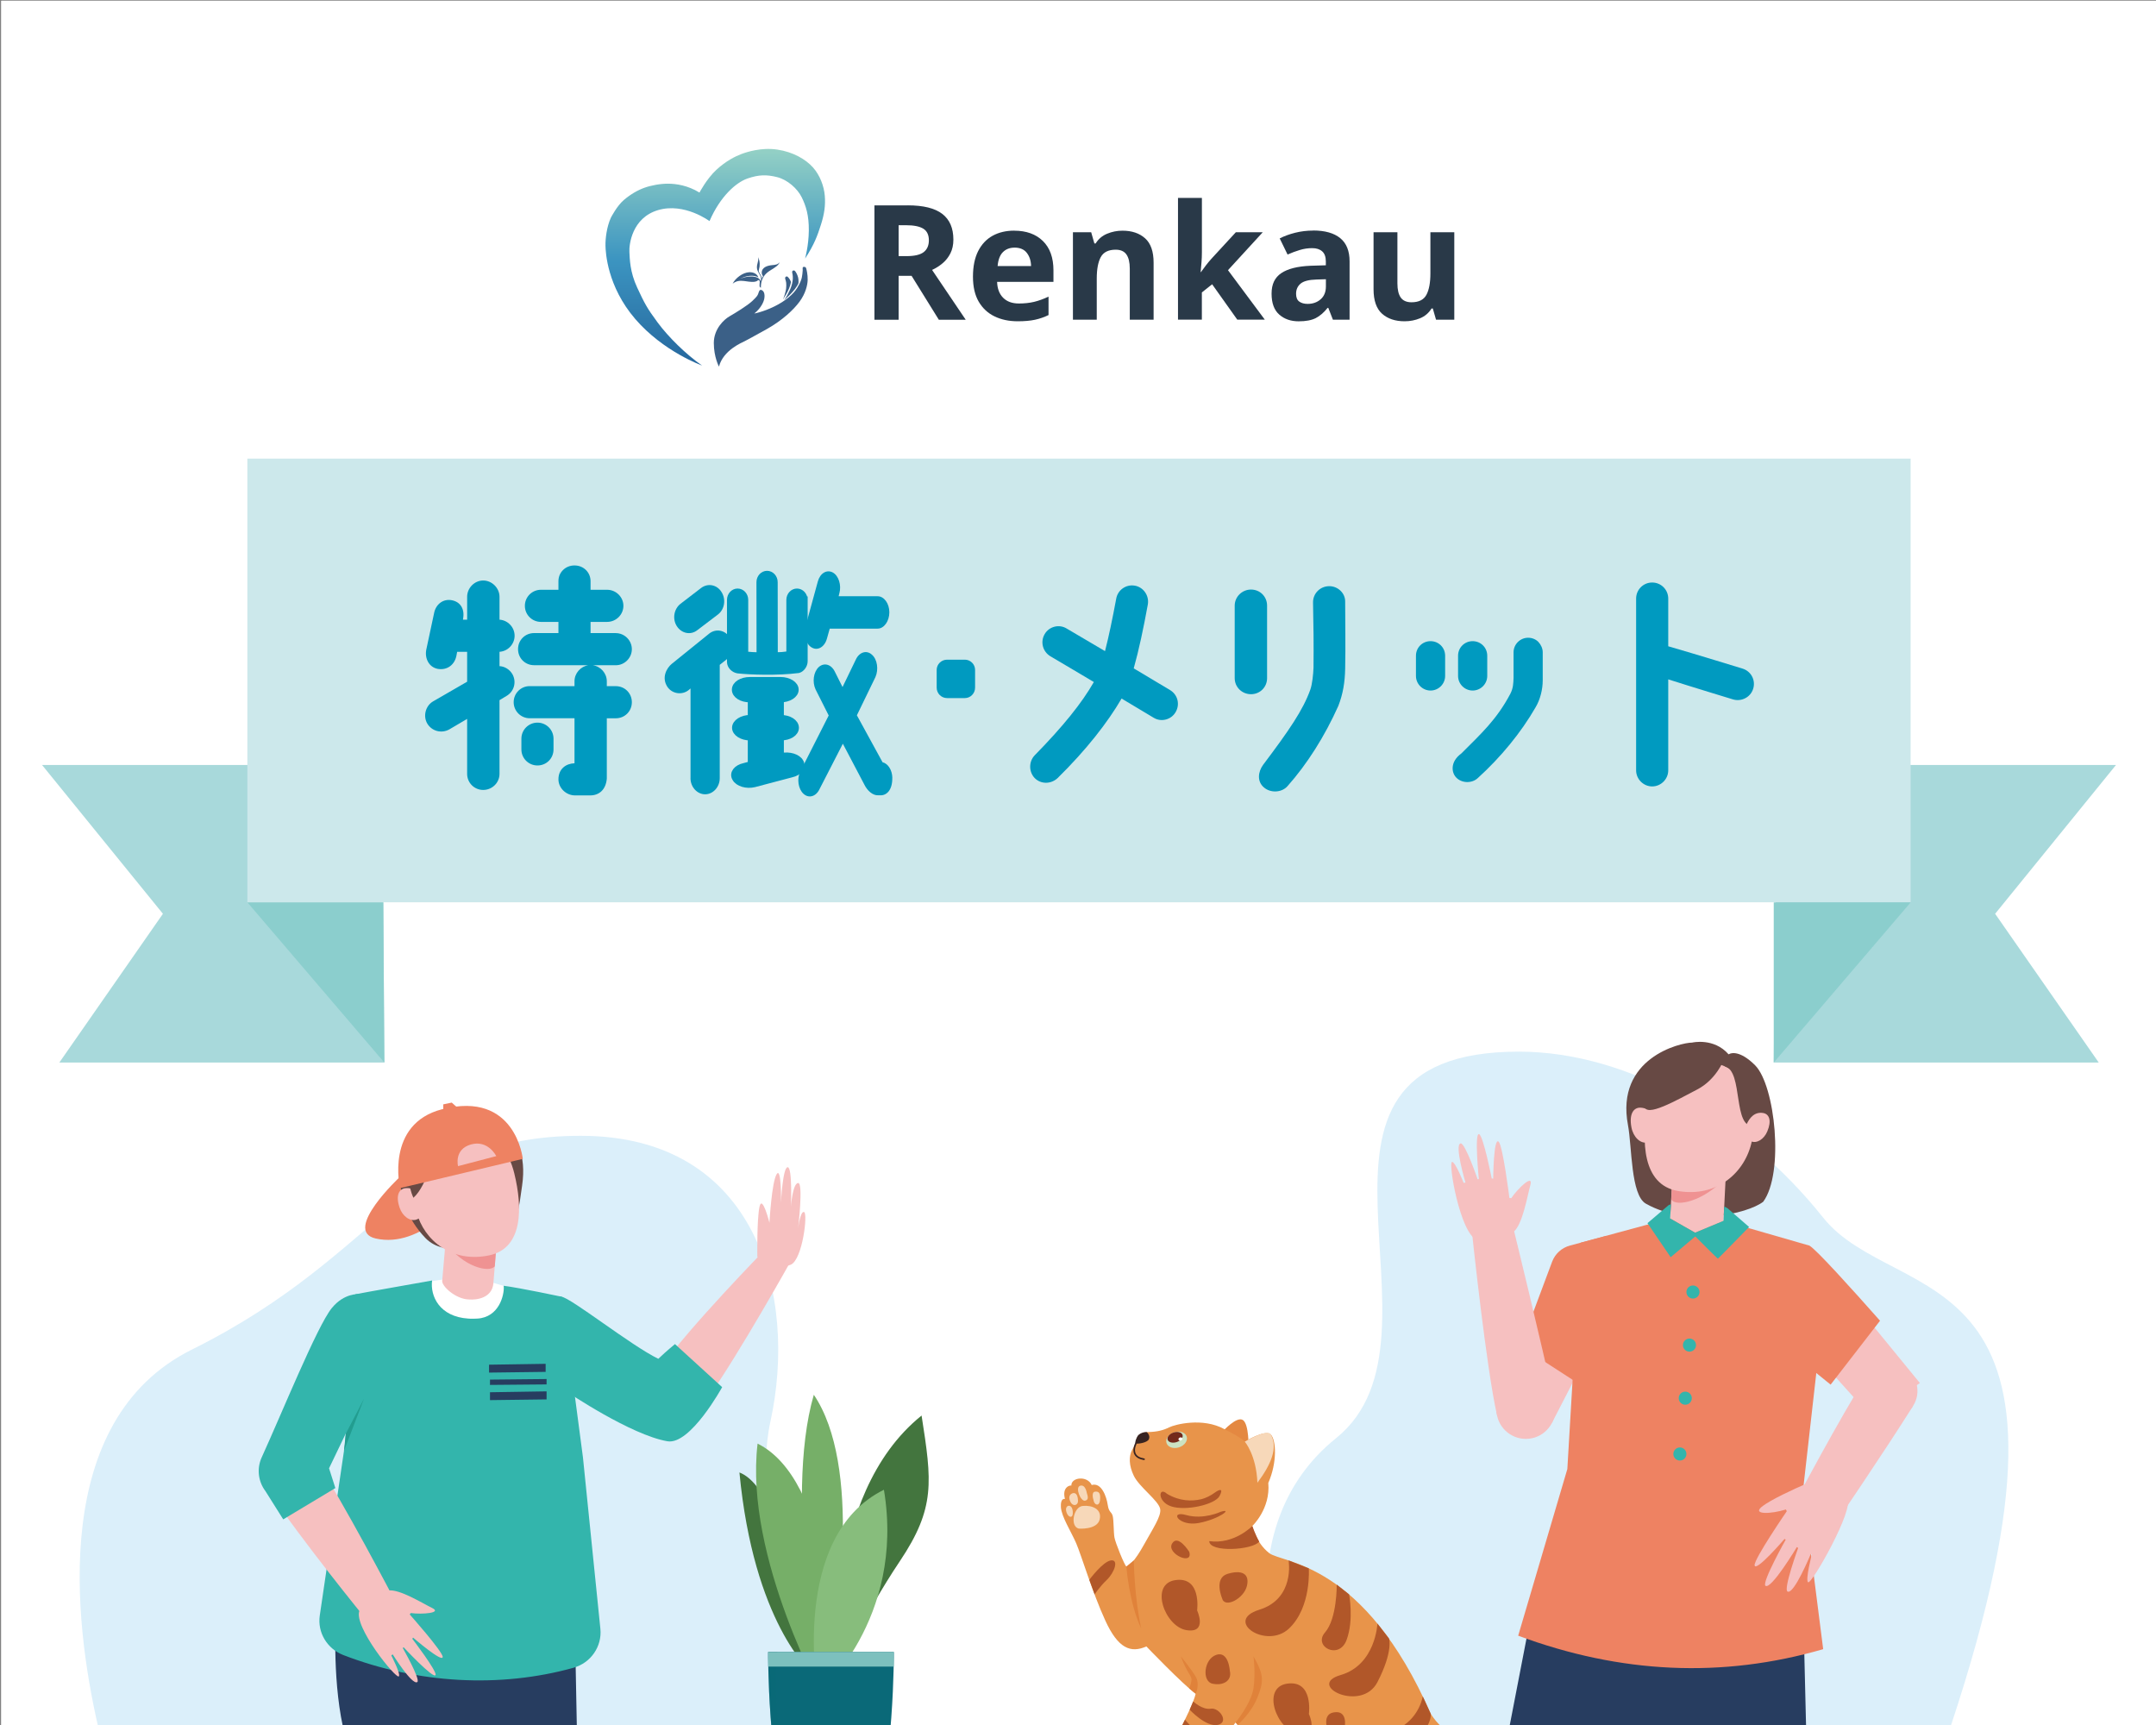
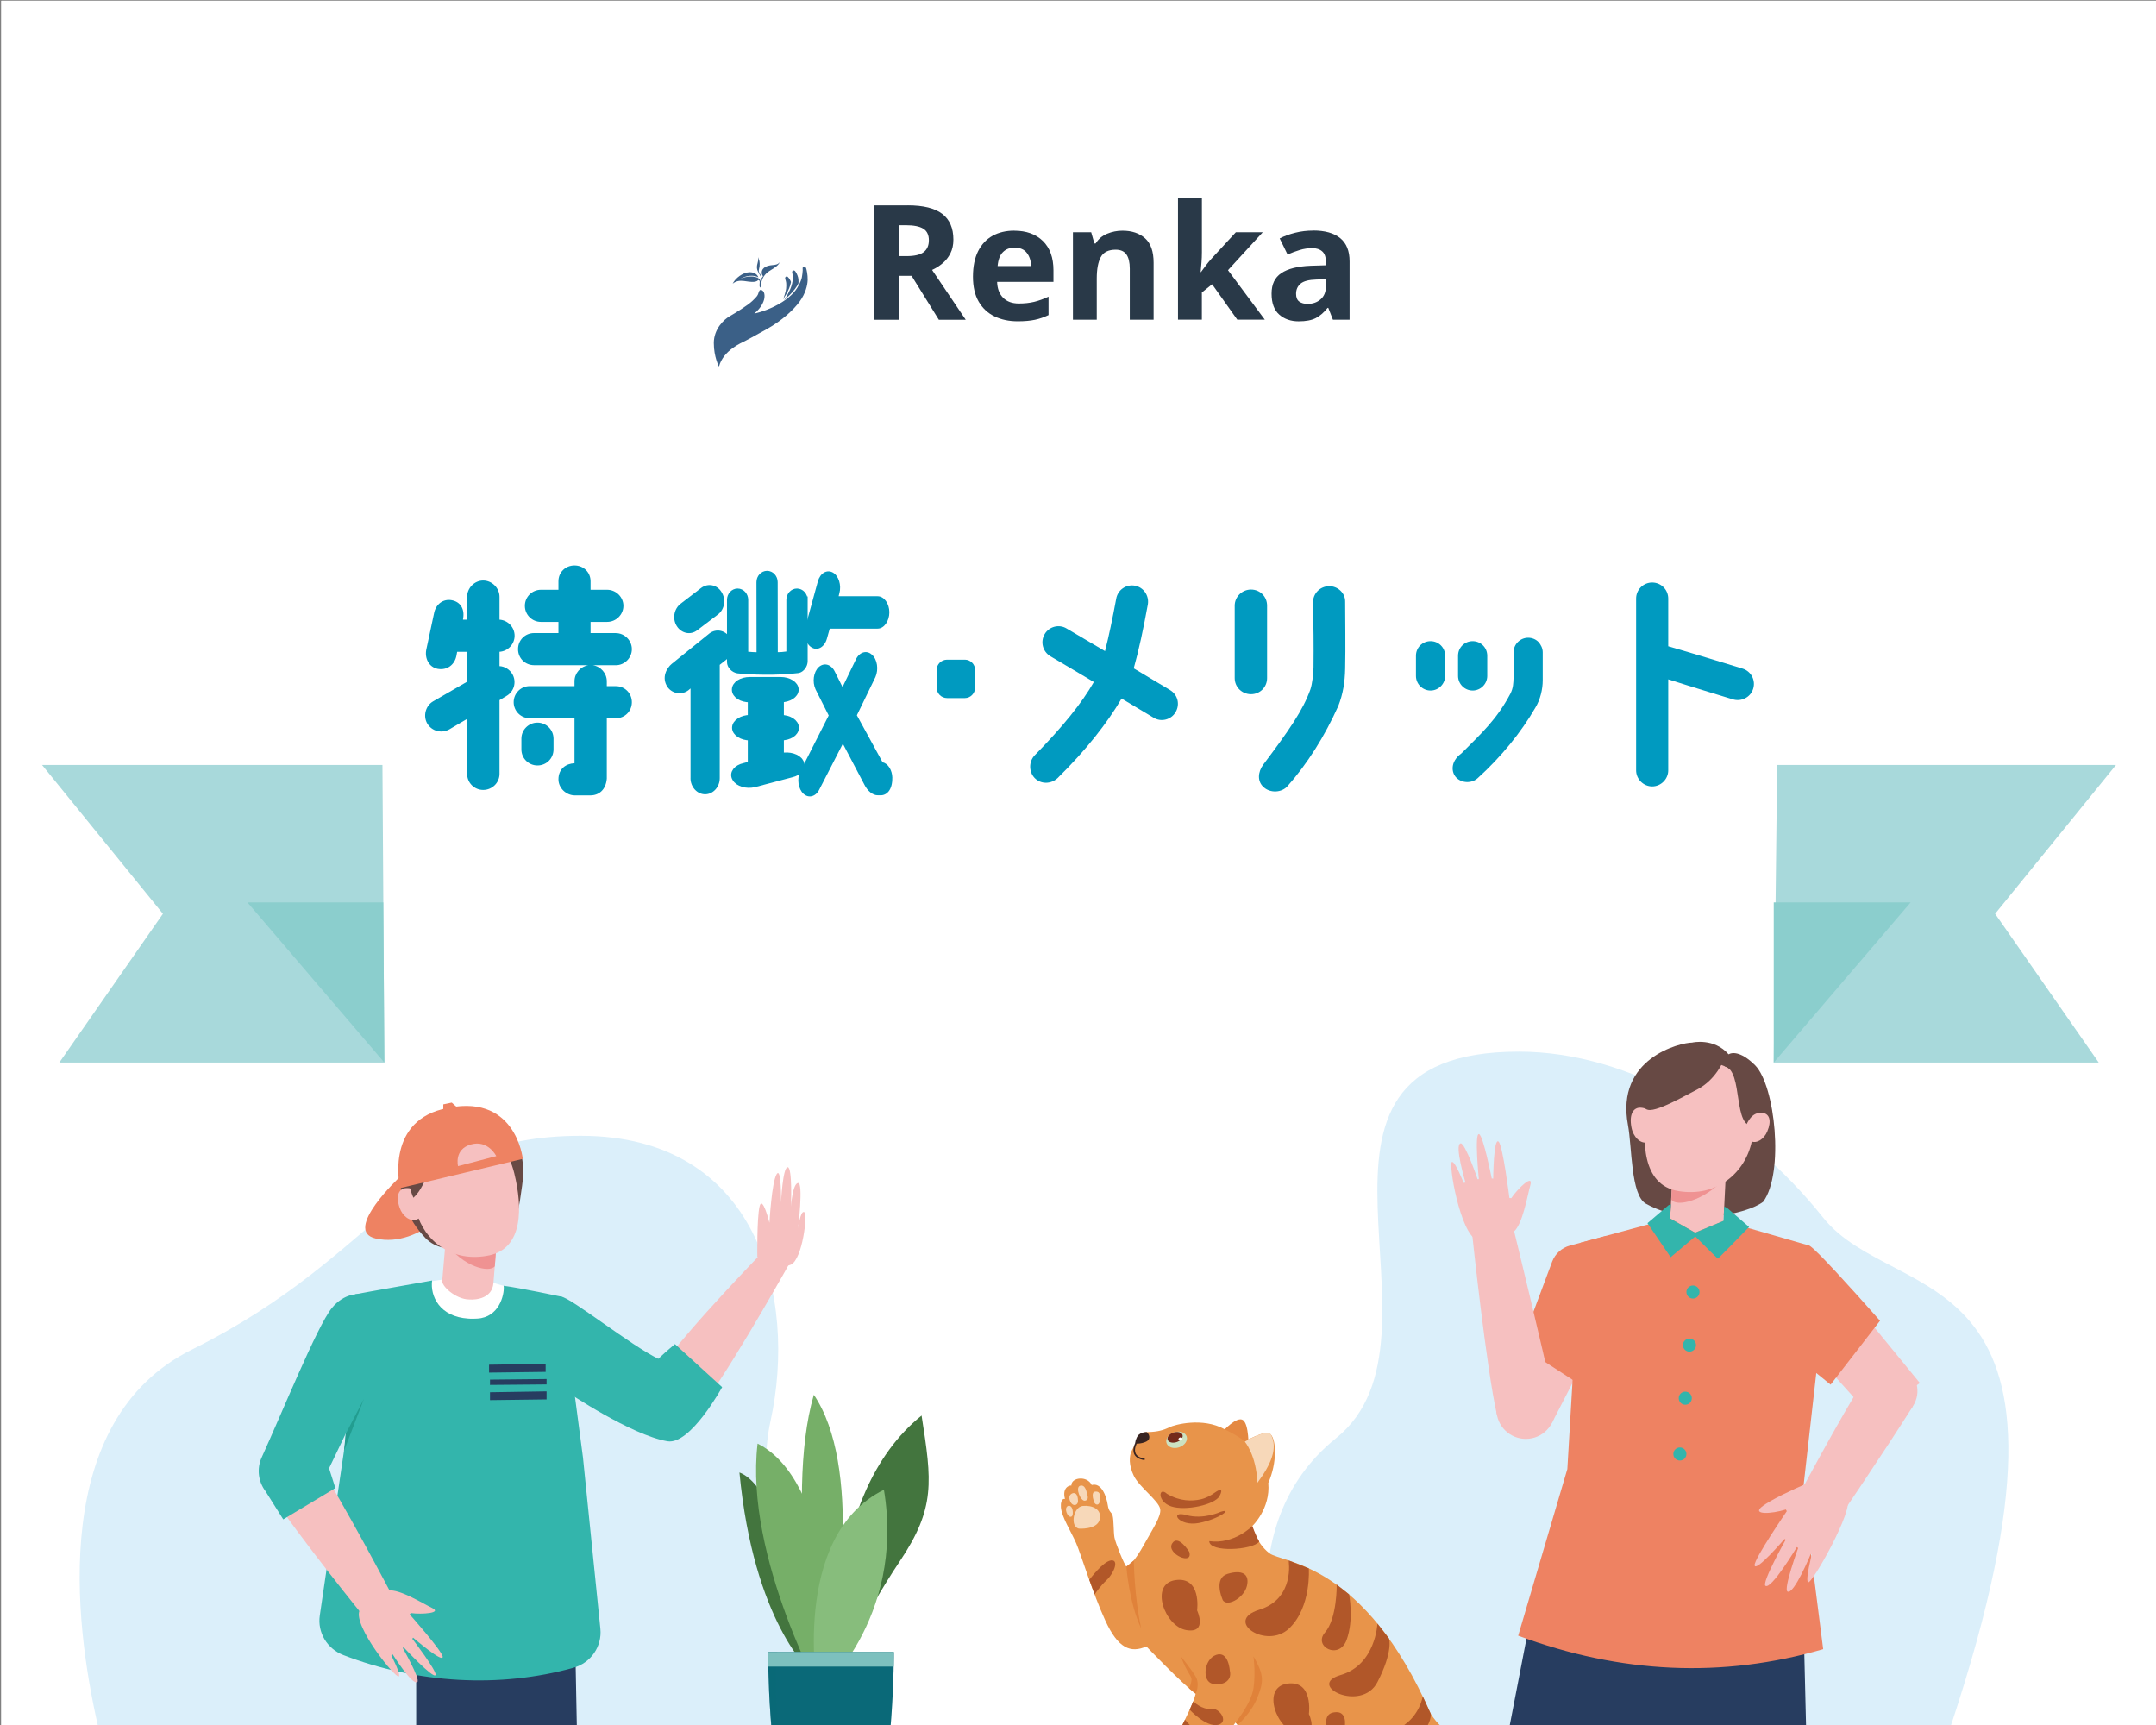
<svg xmlns="http://www.w3.org/2000/svg" version="1.1" viewBox="0 0 600 480">
  <rect x="0" y="0" width="600" height="480" fill="#808080" stroke="none" />
  <defs>
    <style>
      .st0, .st1 {
        fill: none;
      }

      .st2 {
        fill: #ef9292;
      }

      .st3, .st4 {
        fill: #0a6978;
      }

      .st5 {
        fill: #372321;
      }

      .st6 {
        fill: #73291b;
      }

      .st7 {
        fill: #009ac0;
      }

      .st4 {
        mix-blend-mode: multiply;
        opacity: .39;
      }

      .st4, .st8 {
        isolation: isolate;
      }

      .st9 {
        fill: #e0823a;
      }

      .st10 {
        fill: #8bcecd;
      }

      .st1 {
        stroke: #009ac0;
        stroke-miterlimit: 10;
        stroke-width: 1.91px;
      }

      .st11 {
        fill: #229d90;
      }

      .st12 {
        fill: #cce2c2;
      }

      .st13 {
        fill: #ee8262;
      }

      .st14 {
        fill: #b15729;
      }

      .st15 {
        fill: #f5b252;
      }

      .st16 {
        clip-path: url(#clippath-1);
      }

      .st17 {
        clip-path: url(#clippath-2);
      }

      .st18 {
        fill: #293948;
      }

      .st19 {
        fill: #fff;
      }

      .st20 {
        fill: #f7d8b9;
      }

      .st21 {
        fill: #33b5ac;
      }

      .st22 {
        fill: #e8944a;
      }

      .st23 {
        fill: #43753e;
      }

      .st24 {
        fill: #76af68;
      }

      .st25 {
        fill: #a8d9db;
      }

      .st26 {
        fill: #e48841;
      }

      .st27 {
        fill: #7dc0be;
      }

      .st28 {
        fill: #f6c0c0;
      }

      .st29 {
        fill: #dbeffa;
      }

      .st30 {
        fill: #87bd7c;
      }

      .st31 {
        fill: #273d60;
      }

      .st32 {
        fill: url(#_名称未設定グラデーション);
      }

      .st33 {
        fill: #674944;
      }

      .st34 {
        clip-path: url(#clippath);
      }

      .st35 {
        fill: #cce8eb;
      }

      .st36 {
        fill: #3b6087;
      }
    </style>
    <clipPath id="clippath">
      <rect class="st0" x=".36" y=".21" width="600" height="480" />
    </clipPath>
    <clipPath id="clippath-1">
      <rect class="st0" x=".36" y=".21" width="600" height="480" />
    </clipPath>
    <clipPath id="clippath-2">
      <rect class="st0" x=".36" y=".21" width="600" height="480" />
    </clipPath>
    <linearGradient id="_名称未設定グラデーション" data-name="名称未設定グラデーション" x1="199.05" y1="41.75" x2="199.05" y2="102.17" gradientTransform="translate(0 .11)" gradientUnits="userSpaceOnUse">
      <stop offset="0" stop-color="#93d0c5" />
      <stop offset=".5" stop-color="#3c95c1" />
      <stop offset="1" stop-color="#25669d" />
    </linearGradient>
  </defs>
  <g class="st8">
    <g id="_レイヤー_1" data-name="レイヤー_1">
      <rect class="st19" x=".36" y=".21" width="600" height="480" />
      <rect class="st19" x=".36" y=".21" width="600" height="480" />
      <path class="st29" d="M542.91,480.21c44.24-133.24-15.08-115.71-35.56-141.42-21.47-26.95-53.78-46.16-84.64-46.16-72.17,0-15.74,79.27-50.86,107.53-30.42,24.48-17.43,67.42-12.06,80.05h183.13-.01Z" />
      <path class="st29" d="M219.29,480.21c8.15-25.7-11.06-56.37-4.87-84.72,7.55-34.56-3.49-79.44-52.78-79.44s-53.77,32.4-108.23,59.48c-39.57,19.67-32.81,75.58-26.16,104.68h192.04Z" />
      <g>
        <path class="st31" d="M420.08,480.48h82.54l-.72-29.72c-28.02-4.87-53.7-8.09-74.3-9.22l-7.53,38.94h.01Z" />
        <g>
          <path class="st28" d="M488.67,381.63l-8.87-12.59c-10.42,7.16-37.86,29.04-37.86,29.04l8.3,9.52s25.76-17.04,38.43-25.96h0Z" />
          <path class="st28" d="M479.32,369.42c3.21-2.8,8.08-2.47,10.88.74,2.8,3.21,2.47,8.08-.74,10.88-3.21,2.8-8.08,2.47-10.88-.74-2.8-3.21-2.47-8.08.74-10.88Z" />
        </g>
        <g>
          <polygon class="st28" points="494.44 365.02 520.86 394.33 534.29 384.84 506.28 350.61 494.44 365.02" />
          <path class="st28" d="M506.92,351.35c-3.14-4.08-9-4.84-13.08-1.7-4.08,3.14-4.84,9-1.7,13.08,3.14,4.08,9,4.84,13.08,1.7,4.08-3.14,4.84-9,1.7-13.08Z" />
        </g>
        <path class="st13" d="M503.52,346.6c1.77.88,11.84,12.06,19.68,20.91l-13.75,17.78-25.85-20.97,19.93-17.72h-.01Z" />
        <g>
          <g>
            <polygon class="st28" points="449.79 361.22 431.91 395.9 416.3 390.54 434.67 350.3 449.79 361.22" />
            <path class="st28" d="M434.25,351.18c2-4.75,7.47-6.97,12.22-4.97s6.97,7.47,4.97,12.22-7.47,6.97-12.22,4.97-6.97-7.47-4.97-12.22Z" />
          </g>
          <path class="st13" d="M431.95,351.07l-8.78,23.49,17.74,11.5,19.14-38.97-13.08-3.19-10.09,2.7c-2.27.61-4.11,2.28-4.93,4.48h0Z" />
        </g>
        <path class="st33" d="M470.96,290.1s6.01-1.4,10.1,3.28c1.28-.76,3.88-.45,7.37,3.04,5.6,5.61,8.13,30.02,2.26,37.98-4.42,3.41-21.01,7.13-32.66.53-4.23-2.4-3.84-15.81-4.98-21.88-3.5-18.57,14.5-22.95,17.92-22.94h-.01Z" />
        <path class="st28" d="M464.79,339.06c2.18,2.14,6.8,5.2,6.8,5.2,0,0,7.29-3.17,8.03-4.19l1.1-21.95-14.71-1.73-1.22,22.67Z" />
        <path class="st13" d="M507.38,458.9l-5.62-44.12,5.61-49.57-3.84-18.61-23.84-6.87-7.95,3.28-6.95-3.96-24.89,6.74-3.72,62.99-13.68,46.37c28.45,10.56,56.74,11.92,84.88,3.75h0Z" />
        <g>
          <path class="st2" d="M480.21,327.65c-5.94,6.63-13.87,8.35-15.11,6.09l.98-18.67,14.71,1.72-.58,10.86h0Z" />
          <g>
            <path class="st28" d="M461.05,313.24c.51,2.67-.77,4.31-2.67,4.67-1.9.36-3.85-1.51-4.36-4.19-.71-3.74.59-5.58,2.52-5.5,2.75.12,4.01,2.34,4.52,5.01h0Z" />
            <path class="st28" d="M458.59,307.62c-1.83,9.72-1.63,22.08,8.39,23.79,10.94,1.87,18.75-5.23,20.54-13.84,2.59-12.42-2.35-20.27-10.82-21.86-5-1.84-15.35-2.77-18.11,11.91h0Z" />
          </g>
          <path class="st33" d="M488.22,313.27c-6.13,1.05-2.98-15.29-8.21-16.54.97-.99.59-1.72,2.56-1.14,4.74,1.39,8.7,9.81,5.66,17.68h-.01Z" />
        </g>
        <path class="st28" d="M485.95,313.13c-.93,2.17-.14,3.8,1.4,4.46s3.55-.57,4.47-2.75c1.29-3.04.53-4.84-1.12-5.13-2.36-.4-3.83,1.24-4.76,3.42h.01Z" />
        <path class="st33" d="M479.69,294.99s-2.08,5.42-7.35,8.16c-5.64,2.94-14.65,8.1-14.59,4.49.05-3.61.37-11.18,9.28-14.29,8.91-3.11,12.66,1.63,12.66,1.63h0Z" />
        <path class="st21" d="M479.83,335.72l-.19,3.99-7.9,3.3-6.95-3.96.21-3.98-.65.29-5.87,5,6.45,9.47,6.86-5.78s6.19,6.22,6.3,6.18,8.67-8.81,8.67-8.81l-6.05-5.25-.89-.44h.01Z" />
        <g>
          <path class="st28" d="M432.58,390.29l-15.99,3.43c-2.97-13.09-6.84-49.83-6.84-49.83l11.56-1.52s7.81,31.84,11.26,47.92h0Z" />
          <path class="st28" d="M416.49,393.08c.48,4.49,4.52,7.74,9.01,7.26,4.49-.48,7.74-4.52,7.26-9.01-.48-4.49-4.52-7.74-9.01-7.26-4.49.48-7.74,4.52-7.26,9.01Z" />
        </g>
        <path class="st28" d="M419.43,342.87c.63-.3,1.48.53,1.78-.09,2.54-2.02,3.88-10.24,4.66-12.95.97-3.36-3.41.78-5.29,3.56l-.52-.03s-1.82-14.57-3.01-15.68c-1.41-1.31-1.5,10.29-1.5,10.29l-.41-.06s-2.36-11.93-3.53-12.32c-1.35-.46-.06,12.52-.06,12.52l-.34.02s-3.51-10.24-4.74-9.97c-1.79.39,1.36,10.9,1.36,10.9l-.52.08s-2.24-5.78-3.2-5.83c-1.17-.06,2.2,20.02,6.97,21.75,2.19.79,6.35-1.24,8.34-2.18h.01Z" />
        <path class="st21" d="M469.32,359.52c0,1,.81,1.82,1.82,1.82s1.82-.81,1.82-1.82-.81-1.82-1.82-1.82-1.82.81-1.82,1.82Z" />
        <path class="st21" d="M468.35,374.29c0,1,.81,1.82,1.82,1.82s1.82-.81,1.82-1.82-.81-1.82-1.82-1.82-1.82.81-1.82,1.82Z" />
        <path class="st21" d="M467.18,389.06c0,1,.81,1.82,1.82,1.82s1.82-.81,1.82-1.82-.81-1.82-1.82-1.82-1.82.81-1.82,1.82Z" />
        <circle class="st21" cx="467.5" cy="404.59" r="1.82" />
        <g>
          <g>
            <path class="st28" d="M532.33,391.33l-13.04-8.2c-6.86,10.62-20.33,35.96-20.33,35.96l11.33,5.58s13.78-20.22,22.04-33.34h0Z" />
            <path class="st28" d="M518.99,383.66c1.88-3.82,6.5-5.39,10.32-3.51s5.39,6.5,3.51,10.32-6.5,5.39-10.32,3.51-5.39-6.5-3.51-10.32Z" />
          </g>
          <path class="st28" d="M504.65,412.83c-.74-.21-1.51-.16-2.21.14-2.75,1.18-9.8,4.36-12.2,6.35-2.62,2.17,2.57,2.01,6.76.71l.25.48s-9.14,13.31-8.96,15.04c.22,2.12,8.34-7.33,8.34-7.33l.31.22s-6.7,11.93-5.64,12.81c1.54,1.28,8.75-10.76,8.75-10.76l.36.25s-4.17,11.46-2.96,12.12c1.78.97,6.47-10.44,6.47-10.44l.3.09s-1.83,7.01-1.06,7.76c.94.9,13.09-20.7,10.86-23.2-1.72-1.92-7.01-3.59-9.37-4.25h0Z" />
        </g>
      </g>
      <g class="st34">
        <g>
          <path class="st28" d="M197,389.01l-12.93-8.64c7.15-10.44,28.98-32.8,28.98-32.8l7.06,3.28s-14.2,25.46-23.11,38.16Z" />
          <path class="st13" d="M111.32,327.45s-16.1,15.03-6.79,17.17c12.82,2.94,23.92-11.73,23.92-11.73l-17.14-5.43h.01Z" />
          <g>
            <path class="st21" d="M139.39,616.6s-2.08,10.52-3.09,22.95l41.61-.22s-.04-7.08-5.6-9.38c-3.5-1.45-8.98-2.55-12.55-3.17-2.17-.38-3.9-1.97-4.42-4.06l-1.38-5.53-14.57-.6h0Z" />
            <path class="st15" d="M177.9,639.34l-41.61.22c.1-1.24.21-2.44.33-3.63l40.46-.68c.8,2.17.82,4.1.82,4.1h0Z" />
          </g>
          <g>
            <path class="st21" d="M83.31,610.73s-3.91,10.01-7.11,22.09l41.02,6.8s1.21-6.98-3.85-10.18c-3.19-2.02-8.39-4.03-11.8-5.24-2.07-.74-3.49-2.6-3.64-4.74l-.38-5.68-14.24-3.04h0Z" />
            <path class="st15" d="M117.22,639.61l-41.02-6.8c.32-1.2.64-2.37.97-3.52l39.97,6.14c.4,2.27.08,4.18.08,4.18Z" />
          </g>
          <rect class="st31" x="115.82" y="451.26" width="25.98" height="32.42" />
-           <path class="st31" d="M127.87,454.19l.14,12.52-7.4,79.97-16.12,72.71-27.2-4.55,15.69-69.99,2.42-64.53c-3.04-14.13-1.89-31.41-1.89-31.41,15.09-2.26,23.31,4.16,34.37,5.3v-.02Z" />
          <path class="st31" d="M159.78,619.39h-26.58l.84-72.06-5.23-80.34,2.35-12.68c10.24-3.59,19.69-5.71,27.31-5.99l1.73,15.13,1.61,83.3-2.03,72.62v.02Z" />
          <path class="st19" d="M113.03,357.84s5.13,18.79,16.24,26.71c11.02-6.5,14.51-25.69,14.51-25.69l-13.37-3.88-14.38,2.13s-3,.73-3,.73Z" />
          <g>
            <polygon class="st28" points="92.3 365.2 76.2 400.18 91.91 403.37 107.94 371.3 92.3 365.2" />
            <path class="st28" d="M106.85,373.17c2.61-3.72,1.64-8.81-2.18-11.36s-9.03-1.6-11.64,2.13c-2.61,3.72-1.64,8.81,2.18,11.36s9.03,1.6,11.64-2.13Z" />
          </g>
          <path class="st21" d="M159.59,464.08c-20.47,5.69-43.37,4.43-64.04-3.54-4.52-1.75-7.25-6.29-6.56-11l7.06-48.01,2.82-41.38c4.1-.8,16.03-2.87,21.38-3.84-.57,4.31,2.04,10.09,10.08,10.6.42.04.85.04,1.31.04.72-.02,1.47-.02,2.27-.17,5.55-1.07,6.53-7.38,6.25-9,4.45.56,16.18,3.05,16.18,3.05l5.89,44.7,4.85,47.69c.5,4.9-2.64,9.51-7.49,10.85h0Z" />
          <path class="st33" d="M130.53,310.89s-5.81-1.04-9.52,3.5c-1.26-.66-3.74-.25-6.92,3.16-2.91,3.13-5.87,16.32,4.3,26.94,5.58,5.83,17.01,2.11,21.68-.77,3.94-2.42,4.41-8.11,5.23-13.82,2.52-17.5-11.5-19.16-14.77-19.01Z" />
          <path class="st28" d="M137.3,357.15c-.38,3.97-4.51,4.63-6.79,4.44-3.69-.06-7.81-3.81-7.43-5.35l1.76-20.48,14.2.23-1.74,21.16Z" />
          <path class="st2" d="M123.99,345.69c4.8,6.88,12.23,8.6,13.71,6.66l1.36-17.48-14.2-.23-.86,11.06h-.01Z" />
          <g>
            <path class="st28" d="M117.81,334.71c.82,2.42-.19,4.09-1.94,4.66-1.76.57-3.85-.92-4.67-3.34-1.15-3.38-.16-5.25,1.69-5.41,2.63-.23,4.1,1.67,4.93,4.08h-.01Z" />
            <path class="st28" d="M143.17,326.71c2.19,9,2.55,20.55-6.96,22.59-10.39,2.22-18.19-4.07-20.29-12.03-3.04-11.49,1.34-19.04,9.38-20.89,4.71-1.94,14.58-3.26,17.88,10.33h0Z" />
          </g>
          <path class="st33" d="M115.05,333.29c4-3.52,5.84-13.32,7.12-15.81-.97-.88-.64-1.58-2.5-.96-4.47,1.51-7.89,9.54-4.62,16.77Z" />
          <g>
            <path class="st28" d="M74.89,414.96l13.2-8.24c7.06,10.49,21.72,38.52,21.72,38.52l-7.92,5.37s-18.5-22.68-27-35.64h0Z" />
            <path class="st28" d="M106.89,443.75c.61-.25.56-1.35,1.2-1.17,3.05-.5,9.71,3.68,12.12,4.83,2.99,1.42-2.72,1.87-5.88,1.44l-.31.38s9.15,10.3,9.18,11.81c.03,1.79-8.24-5.35-8.24-5.35l-.22.32s6.93,9.04,6.47,10.09c-.54,1.22-8.89-7.73-8.89-7.73l-.23.22s5.01,8.78,4.04,9.46c-1.42.99-6.85-7.71-6.85-7.71l-.38.31s2.67,5.13,2.09,5.82c-.71.84-12.76-13.95-10.95-18.31.83-2,4.91-3.61,6.85-4.4h0Z" />
          </g>
          <path class="st21" d="M73.92,414.99c-2.09-2.73-2.51-6.35-1.09-9.46,5.62-12.32,15.39-36.44,19.48-41.51,3.49-4.33,7.63-3.91,7.63-3.91l-1.24,33.64-7.13,14.82,1.76,5.5-14.51,8.71-4.9-7.78h0Z" />
          <path class="st21" d="M187.84,374.01s-2.05,1.64-4.64,4.09c-7.69-3.74-24.37-17.03-27.01-17.29-5.15-.52-3.96,5.38-3.96,5.38l5.7,21.19s17.65,11.93,27.82,13.67c6.38,1.09,15.22-15.06,15.22-15.06l-13.12-11.97h-.01Z" />
          <path class="st13" d="M123.05,308.65c-15.91,4.09-11.73,21.96-11.73,21.96l34.17-8.14s-1.97-19.1-22.44-13.81h0ZM127.47,324.49s-1.2-4.67,3.58-6.03c4.79-1.36,7.06,3.24,7.06,3.24l-10.64,2.79Z" />
          <polygon class="st13" points="123.36 309.18 123.36 307.3 125.72 306.81 127.05 308 123.36 309.18" />
          <path class="st28" d="M210.76,349.76s-.15-10.56.61-14c.77-3.44,2.76,4.48,2.76,4.48,0,0,.62-11.26,2-13.5s1.22,7.9,1.22,7.9c0,0,.46-9.77,1.84-9.85,1.38-.08.92,10.97.92,10.97,0,0,.46-6.44,1.99-6.58,1.53-.14,0,12.71,0,12.71,0,0,.61-5.05,1.68-4.62,1.07.43-.45,13.13-3.67,14.63-3.22,1.49-9.35-2.14-9.35-2.14h0Z" />
          <polygon class="st11" points="96.23 398.95 101.28 389.25 95.72 403.75 96.23 398.95" />
          <g>
            <polygon class="st31" points="136.36 383.89 152.11 383.73 152.11 385.23 136.36 385.37 136.36 383.89" />
            <polygon class="st31" points="136.36 387.41 152.11 387.16 152.11 389.4 136.36 389.6 136.36 387.41" />
            <polygon class="st31" points="136.1 379.74 151.85 379.5 151.85 381.74 136.1 381.94 136.1 379.74" />
          </g>
        </g>
      </g>
      <g class="st16">
        <g>
          <path class="st26" d="M340.34,398.24s3.89-4.29,5.58-3.08c1.7,1.21,1.54,7.61,1.54,7.61,0,0-6.8-2.59-7.13-4.53h.01Z" />
          <path class="st22" d="M315.08,403.42s.56-.97.97-1.78c.32-2.27,1.21-3.08,3.64-3.16,2.43-.08,4.05-.49,5.67-1.3,1.62-.81,9.31-2.83,15.38.49,5.1,2.59,5.67,3.48,5.67,3.48,0,0,5.83-3.56,7.28-1.94,1.46,1.62,1.78,7.69-.73,13.44.65,7.2-4.45,11.98-4.45,11.98,0,0,.97,4.61,4.69,7.53,3.72,2.91,26.35,2.19,44.98,44.76,3.58,5.5,8.6,8.74,27.05,9.71,18.45.97,25.12-2.91,26.97,1.62s-13.15,5.94-26.75,6.37-18.93,1.94-27.27-3.02c-1.76,1.35-2.65,1.27-2.65,2.48s1.13,2.99-3.89,3.48c-5.02.49-8.01.81-12.22,1.3-2.35.89-4.78.73-6.15.73-1.86.97-4.78.01-4.78.01-2.19.31-3.16-.9-2.83-3.33-2.27-.65-10.04-2.19-21.8-16.97-5.4,7.01-11.22,17.48-13.6,19.21-2.37,1.73-6.15,1.62-7.66.97-1.73,1.08-5.02.11-5.02.11-2.35,0-3.83-2.05-1.51-5.02,2.32-2.97,5.07-2.37,5.77-2.27,1.83-1.73,10.04-16.89,10.9-20.99-3.78-2.81-13.71-13.17-13.71-13.17-4.42,1.94-7.88.54-11.44-7.23-3.56-7.77-6.69-18.24-8.09-21.48-1.4-3.24-4.1-7.39-4.26-10.06-.16-2.67,1.13-2.27,1.13-2.27-.89-3.4,1.54-3.89,1.78-3.72-.08-2.35,4.45-2.83,5.67-.16,2.75-.81,4.13,3.32,4.45,5.5.32,2.19,1.05,1.86,1.38,3.08.32,1.21.24,4.53.49,5.99.24,1.46,2.83,7.85,3.32,8.09.49.24,2.35-1.46,4.86-5.99,2.51-4.53,4.88-8,4.56-9.96-.38-2.33-5.84-6.13-7.35-9.28-1.38-2.86-1.42-5.45-.45-7.23h0Z" />
          <path class="st20" d="M346.41,401.15s3.2,3.67,3.52,11.44c3.88-5.18,5.71-9.71,3.77-13.38-.86-1.83-7.28,1.94-7.28,1.94h0Z" />
          <path class="st9" d="M313.46,435.88s.76,10.26,4.13,17.24c-1.94-8.74-2.06-18.92-2.06-18.92l-2.06,1.68h-.01Z" />
          <path class="st20" d="M300.19,425.35s5.1.4,5.83-2.51-2.1-4.05-4.69-3.8c-2.59.24-3.64,5.67-1.13,6.31h0Z" />
          <path class="st20" d="M304.32,417.42s-.73-2.19.4-2.35,1.61.49,1.41,2.35c-.2,1.86-1.59,1.46-1.82,0h.01Z" />
          <path class="st20" d="M302.45,415.44s-.35-2.47-1.85-2.02.16,4.45,1.38,4.17c1.21-.28.63-1.51.48-2.15h-.01Z" />
          <path class="st20" d="M298.61,415.48s-1.54.31-.85,2.12,2.29,1.35,2.24,0c-.05-1.35-.42-2.28-1.39-2.12h0Z" />
          <path class="st20" d="M297.28,419.01s-.97.27-.49,1.77c.49,1.5,1.62,1.7,1.74.57s-.2-2.53-1.25-2.34Z" />
          <path class="st9" d="M322.61,499.47s-2.51-3.13,0-4.91c-2.91,1.3-2.84,4.48,0,4.91Z" />
          <path class="st9" d="M317.13,499.55s-1.39-3.05-.34-3.69c-1.82.98-.9,3.48.34,3.69Z" />
          <path class="st9" d="M378.54,492.7s-2.27-.24-3.08,0-3.24-2.51-5.91-.49c-2.19-.08-3.89,4.05-3.89,4.05-.81-2.1.81-4,3.16-4.79,2.35-1.76,5.42.18,6.56.42,1.13.24,2.99-.08,3.16.81Z" />
          <path class="st9" d="M373.28,499.58s-1.21-1.05-.81-3.32c.4-2.27,2.27-2.76,2.27-2.76-2.99,1.23-4.94,3.98-1.46,6.08h0Z" />
          <path class="st9" d="M368.51,499.59s-1.28-3.56,1.46-6.09c-2.1.82-3.48,3.11-1.46,6.09Z" />
          <path class="st9" d="M343.87,479.29s4.32-5.29,4.96-9.5c.65-4.21,0-8.9,0-8.9,3.08,5.34,2.82,7.12,1.09,11.49-1.74,4.37-5.5,7.58-5.5,7.58l-.55-.67h0Z" />
          <path class="st9" d="M332.76,471.3s1.24-2.64,0-4.75c-1.24-2.1-4.15-5.67-4.15-5.67,1.78,4.86,3.18,5.45,2.97,6.75-.22,1.3-.61,2.19-.61,2.19l1.8,1.48h-.01Z" />
          <path class="st5" d="M319.17,398.51s1.01.9.57,1.95c-.45,1.05-3.36,1.42-3.68,1.17-.32-.24.2-1.56.57-2.1.36-.55,1.62-1.15,2.55-1.02h-.01Z" />
          <path class="st5" d="M318.4,406.27h-.04c-1.4-.23-2.31-.78-2.71-1.65-.68-1.47.37-3.26.41-3.34.06-.11.2-.14.3-.08.1.06.14.2.08.3-.01.02-.98,1.67-.39,2.93.34.73,1.14,1.2,2.38,1.4.12.02.2.13.18.25-.02.11-.11.19-.22.19h.01Z" />
          <g>
            <path class="st12" d="M328.11,402.74c-1.55.5-3.11-.04-3.48-1.2-.37-1.16.59-2.5,2.14-3s3.11.04,3.48,1.2c.37,1.16-.59,2.5-2.14,3Z" />
            <path class="st6" d="M327.44,401.28c-1.15.37-2.27.06-2.5-.67s.5-1.63,1.65-2,2.27-.06,2.5.67c.24.74-.5,1.63-1.65,2Z" />
            <path class="st19" d="M328.64,400.82c-.3.09-.6-.01-.67-.24-.07-.23.11-.49.4-.58.3-.09.6.01.67.24.07.23-.11.49-.4.58Z" />
          </g>
          <path class="st14" d="M348.51,424.63s-5.02,5.18-11.98,4.21c0,3.24,12.11,2.51,13.91.12-1.03-1.78-1.93-4.33-1.93-4.33Z" />
          <path class="st14" d="M358.61,434.2s1.85,10.63-8.17,13.73c-10.02,3.09,2.03,11.18,8.31,5.2,6.28-5.99,5.48-16.72,5.48-16.72l-5.62-2.2h0Z" />
          <path class="st14" d="M372,440.96s.13,9.4-3.26,13.29,3.89,7.77,6,2.1c2.1-5.67.7-12.7.7-12.7l-3.43-2.7h-.01Z" />
          <path class="st14" d="M383.33,451.77s-.47,11.49-10.25,14.33c-9.78,2.83,5.79,10.6,10.25,1.97s3.22-12.15,3.22-12.15l-3.22-4.14h0Z" />
          <path class="st14" d="M395.94,472.02s-.81,5.54-6.15,8.62-7.12,5.34-4.53,6.64c2.59,1.3,13.07-4.53,12.93-10.36-1.21-2.69-2.25-4.89-2.25-4.89h0Z" />
          <path class="st14" d="M364.26,476.91s1.29-9.47-6.04-8.42c-7.32,1.06-2.94,12.95,3.06,13.92s2.97-5.5,2.97-5.5h.01Z" />
          <path class="st14" d="M333.15,448.1s1.29-9.47-6.04-8.42c-7.32,1.06-2.94,12.95,3.06,13.92s2.97-5.5,2.97-5.5h.01Z" />
          <path class="st14" d="M340.09,444.73s-2.37-5.59,1.51-6.78c3.89-1.19,6.26-.13,5.4,3.39-.86,3.52-6.21,6.31-6.91,3.39h0Z" />
          <path class="st14" d="M330.95,431.8s-3.16-5.07-4.78-2.27c-1.62,2.81,6,6.26,4.78,2.27Z" />
          <path class="st14" d="M369.91,482.52s-2.91-6.09,2.09-6.09.82,12.18-2.09,6.09Z" />
          <path class="st14" d="M363.41,490.73s-1.58-5.98-5.34-3.28,7.77,8.19,5.34,3.28Z" />
          <path class="st14" d="M334.12,417.21c-2.33.52-5.73.61-9.35-1.54-2.37-2.17-2.83,2.16,1.18,3.5s12.15-.49,13.43-2.87c1.18-2.19.02-1.92-1.21-1.03-1.22.89-2.57,1.61-4.04,1.94h0Z" />
          <path class="st14" d="M339.74,420.66s-4.8,2.29-9.63.92c-4.83-1.37-2.17,3.28,3.51,2.21,5.69-1.08,9.62-4.2,6.12-3.13Z" />
          <path class="st14" d="M410.99,484.94s-1.83,3.63-1.07,5.25c.76,1.62,3.22-3.16,3.23-4.82-1.04-.2-2.16-.43-2.16-.43Z" />
          <path class="st14" d="M416.84,485.92s-2.27,5.35-.55,5.99c1.73.65,2.53-5.77,2.53-5.77l-1.98-.22Z" />
          <path class="st14" d="M426.55,486.69s-.92,5.44.1,5.66c1.02.22,1.62-5.6,1.62-5.6l-1.72-.06Z" />
          <path class="st14" d="M430.45,486.79s-.16,4.86,1.03,4.75.67-4.75.67-4.75h-1.7Z" />
          <path class="st14" d="M435.36,486.72s-.45,3.99.73,4.08c1.17.08.97-4.15.97-4.15l-1.7.07Z" />
          <path class="st14" d="M421.31,486.37s-1.19,4.66.81,4.66c2.7,0,1.51-4.48,1.51-4.48l-2.32-.17h0Z" />
          <path class="st14" d="M441.82,493.42s-2.42-5.39-.79-7.02c2.92-.23,10.26-1.85,11.34,1.79s-6.62,4.72-10.55,5.23h0Z" />
          <path class="st14" d="M342.26,464.94s-.34-5.67-3.81-4.45-3.99,7.37-1.04,8.01c2.95.65,5.5-.79,4.85-3.56Z" />
          <path class="st14" d="M332.06,473.44s2.53,2.41,4.9,2.02,5.21,3.77,1.96,4.5-7.84-4.21-7.84-4.21l.98-2.31Z" />
          <path class="st14" d="M329.79,478.51s3.29,4.11,5.01,4.01c1.73-.1-1.72,3.94-3.72,1.7s-2.2-3.9-2.2-3.9l.9-1.82h.01Z" />
          <path class="st14" d="M304.63,443.66s1.3-2.04,3.41-4.06c2.1-2.02,3.4-5.71,1.13-5.4s-6.02,5.4-6.02,5.4l1.48,4.06h0Z" />
        </g>
      </g>
      <g class="st17">
        <g>
          <polygon class="st24" points="213.78 459.68 213.78 459.68 213.78 459.68 213.78 459.68" />
          <path class="st23" d="M226.48,465.76c-1.07-.36-16.77-14.63-20.7-56.03,13.92,5.35,19.63,55.68,19.63,55.68" />
          <path class="st23" d="M232.91,465.76s-4.28-49.52,23.56-71.87c2.86,18.34,3.93,25.66-6.07,40.56-9.99,14.9-17.49,31.31-17.49,31.31h0Z" />
          <path class="st24" d="M228.62,470.4s-10.71-52.88-2.14-82.29c13.21,19.48,7.49,62.31,2.14,82.29Z" />
          <path class="st24" d="M229.72,473.79s-22.67-40.33-18.89-72.09c19.8,9.8,22.94,54.61,18.89,72.09Z" />
          <path class="st30" d="M227.61,471.47s-7.97-43.9,18.38-56.93c6,36.23-18.38,56.93-18.38,56.93Z" />
          <path class="st3" d="M242.3,512.16h-22.09c-6.73-21.12-6.43-52.48-6.43-52.48h34.96s.27,31.37-6.43,52.48h-.01Z" />
          <path class="st4" d="M216.33,459.68h-2.55s-.3,31.37,6.43,52.48h20.04c-20.88-4.96-25.94-31.19-23.92-52.48h0Z" />
          <rect class="st27" x="213.78" y="459.68" width="34.96" height="4.07" />
        </g>
      </g>
      <g>
        <g>
          <path class="st36" d="M211.73,80.07c-.12-.06-.23-.17-.33-.34-.06-.52.03-.81.03-1.27,0-.16-.04-.29-.12-.4-.12-.16-.25-.17-.4-.04-.24.21-.54.35-1.12.41-.99.05-1.78-.12-2.74-.24-1.2-.15-2.17-.03-3.16.75.77-1.56,2.84-3.13,4.64-3.19,1.05-.04,2.15.38,2.53,1.44-1.2-.75-3.59-.59-5.32.57,1.79-1.12,5.52-1.22,5.91.46.28-.54.14-1.18-.16-1.68l-.34-.61c-.16-.3-.32-.55-.41-.88-.14-.52-.12-1.12.09-1.81.13-.53.28-1.05.16-1.68.55,1.23.51,2.43.24,3.35-.1.33-.1.53-.03.72.23.6.7.99.81,1.84.07-.21.23-.47.34-.62-.26-.32-.38-.68-.36-1.02.05-1.53,1.71-1.95,2.96-2.06.78-.07,1.52-.12,2.05-.83-.34.9-1.33,1.49-2.13,1.99-.57.35-1.12.69-1.62,1.17-.53.5-.94,1.1-1.21,1.9-.22.64-.3,1.33-.29,2.09" />
          <g>
            <g>
              <path class="st36" d="M200.09,102.03s-1.44-2.65-1.44-6.58,2.84-6.55,4.34-7.41,5.07-3.03,6.41-4.32c1.35-1.29,1.39-1.49,1.58-1.91s.29-1.56,1.16-1,.61,2.14.51,2.52c-.09.38-.64,2.24-2.74,3.91,0,0,2.4-.41,5.55-1.95,3.16-1.54,5.33-3.44,6.39-5.17,1.07-1.74,1.19-2.54,1.29-2.88.09-.34.25-1.67.25-2s-.14-.95.27-.98.59.1.69.39.47,1.8.42,3.27c-.05,1.47-.59,3.74-2.25,6.01s-4.81,5.21-9.05,7.6-5.46,2.99-6.21,3.4-5.96,2.45-7.18,7.09h.01Z" />
              <path class="st36" d="M218.23,83.5s3.04-2.52,3.98-4.7c0,0,.07-.83-.09-1.56-.16-.73-.64-1.57-.85-1.8-.22-.23-.37-.2-.5-.17-.12.02-.43.17-.29.68s.24,1.47.08,2.32c-.15.85-.35,1.54-.7,2.32-.35.78-1.12,2.32-1.64,2.91h0Z" />
              <path class="st36" d="M217.9,83.3s1.84-2.53,2.23-4.83c0,0-.25-.67-.59-1.08s-.39-.46-.64-.46-.48.29-.39.62.27.86.29,1.29c.02.43.04.85-.03,1.48-.07.63-.56,2.41-.88,2.99h.01Z" />
            </g>
-             <path class="st32" d="M224.06,71.91s.99-3.53,1.03-7.76c.04-4.23-.8-6.86-1.98-9.26-1.18-2.39-3.93-4.88-6.86-5.61-2.94-.73-5.09-.69-8.23.39s-7.57,4.93-10.57,11.85c0,0-6.98-5.22-14.3-3.06s-8.11,9.7-7.99,11.64c.11,1.94.11,5.52,2.17,9.93s2.68,5.64,5.68,9.7,7.91,8.89,12.37,11.98c0,0-10.72-3.81-18.58-12.93-7.85-9.12-8.26-18.62-8.3-20.42-.04-1.79.29-5.16,1.52-7.82,0,0,1.67-3.27,3.59-4.89,1.92-1.63,3.86-2.73,5.71-3.4,1.85-.67,4.49-1.16,6.66-1.14s5.38.45,8.68,2.47c0,0,1.98-3.8,4.69-6.32s5.4-3.81,6.94-4.39c1.53-.58,5.59-1.91,10.02-1.25,4.43.65,7.93,2.73,9.91,4.94,1.98,2.21,3.09,5.24,3.31,7.89.22,2.65-.11,5.07-1.08,8.1-.97,3.03-1.81,5.4-4.38,9.37h-.01Z" />
          </g>
        </g>
        <g>
          <path class="st18" d="M252.62,57.14c4.34,0,7.54.79,9.6,2.37,2.07,1.58,3.1,3.97,3.1,7.17,0,1.46-.28,2.73-.83,3.82-.55,1.08-1.27,2-2.18,2.76-.9.76-1.88,1.38-2.92,1.85l9.36,13.86h-7.48l-7.58-12.21h-3.61v12.21h-6.73v-31.82h9.27ZM252.13,62.67h-2.05v8.6h2.18c2.23,0,3.83-.37,4.79-1.11.97-.75,1.45-1.85,1.45-3.31s-.52-2.59-1.56-3.22c-1.04-.64-2.64-.96-4.81-.96Z" />
          <path class="st18" d="M282.26,64.19c3.35,0,6.01.96,7.97,2.87,1.96,1.92,2.94,4.64,2.94,8.17v3.21h-15.68c.06,1.87.61,3.34,1.67,4.41,1.06,1.07,2.52,1.6,4.39,1.6,1.55,0,2.96-.15,4.25-.46s2.62-.8,4-1.45v5.13c-1.22.59-2.48,1.03-3.79,1.31s-2.9.42-4.77.42c-2.44,0-4.59-.45-6.46-1.36-1.87-.9-3.34-2.27-4.41-4.1s-1.6-4.15-1.6-6.97.48-5.18,1.44-7.09c.97-1.9,2.31-3.33,4.03-4.28,1.73-.95,3.73-1.42,6.02-1.42h0ZM282.31,68.91c-1.31,0-2.38.42-3.21,1.25s-1.32,2.12-1.47,3.87h9.31c-.03-1.46-.42-2.68-1.18-3.66-.75-.98-1.9-1.47-3.45-1.47h0Z" />
          <path class="st18" d="M312.39,64.19c2.61,0,4.7.71,6.28,2.12s2.37,3.67,2.37,6.78v15.87h-6.63v-14.22c0-1.75-.32-3.07-.94-3.94-.62-.88-1.62-1.32-2.98-1.32-2.02,0-3.41.69-4.16,2.07-.74,1.38-1.11,3.37-1.11,5.96v11.45h-6.63v-24.33h5.08l.89,3.12h.35c.77-1.25,1.83-2.15,3.19-2.71,1.36-.57,2.79-.85,4.31-.85h-.02Z" />
          <path class="st18" d="M334.48,55.1v15.15c0,.92-.04,1.83-.11,2.74-.07.91-.15,1.82-.24,2.73h.08c.45-.62.9-1.24,1.38-1.87.48-.62.98-1.23,1.52-1.83l6.82-7.4h7.49l-9.68,10.56,10.25,13.77h-7.66l-7-9.85-2.86,2.27v7.58h-6.64v-33.87h6.64v.02Z" />
          <path class="st18" d="M365.46,64.14c3.27,0,5.77.71,7.51,2.12,1.74,1.41,2.61,3.57,2.61,6.48v16.22h-4.64l-1.29-3.3h-.18c-1.04,1.31-2.15,2.26-3.31,2.86-1.16.59-2.74.89-4.76.89-2.17,0-3.97-.62-5.39-1.87-1.43-1.25-2.14-3.2-2.14-5.84s.9-4.48,2.71-5.7c1.81-1.22,4.53-1.9,8.15-2.05l4.24-.13v-1.06c0-1.28-.34-2.22-1.01-2.81-.67-.6-1.59-.9-2.78-.9s-2.35.17-3.48.52c-1.13.34-2.26.76-3.38,1.26l-2.19-4.49c1.27-.65,2.71-1.18,4.32-1.58,1.61-.4,3.27-.6,4.99-.6l.02-.02ZM368.98,77.7l-2.59.08c-2.14.06-3.62.44-4.46,1.16-.83.71-1.24,1.65-1.24,2.81,0,1.01.29,1.74.89,2.17s1.37.64,2.33.64c1.43,0,2.63-.42,3.61-1.27.98-.85,1.47-2.05,1.47-3.59v-2h-.01Z" />
-           <path class="st18" d="M404.72,64.63v24.33h-5.08l-.9-3.12h-.35c-.77,1.25-1.84,2.16-3.19,2.72s-2.78.84-4.3.84c-2.62,0-4.71-.7-6.29-2.11-1.57-1.41-2.36-3.68-2.36-6.8v-15.86h6.64v14.22c0,1.75.31,3.07.93,3.95.63.87,1.62,1.31,2.99,1.31,2.02,0,3.41-.69,4.15-2.07s1.11-3.37,1.11-5.96v-11.45h6.65Z" />
        </g>
      </g>
      <g>
        <g>
          <polygon class="st25" points="106.43 212.86 11.7 212.86 45.34 254.27 16.51 295.67 106.96 295.67 106.43 212.86" />
          <polygon class="st10" points="106.66 251.1 68.86 251.1 106.96 295.67 106.66 251.1" />
          <polygon class="st25" points="494.57 212.86 588.87 212.86 555.23 254.27 584.07 295.67 493.62 295.67 494.57 212.86" />
-           <rect class="st35" x="68.84" y="127.62" width="462.87" height="123.45" />
          <polygon class="st10" points="493.62 251.1 531.72 251.1 493.62 295.67 493.62 251.1" />
        </g>
        <g>
          <g>
            <path class="st7" d="M130,189.71v-8.33h-2.78l-.2,1.08c-.47,2.44-2.5,4.13-5.21,3.66-2.44-.47-3.66-2.91-3.18-5.35l2.17-10.16c.47-2.44,2.5-4.06,4.94-3.59,2.44.47,3.66,2.5,3.11,5.28v.13h1.15v-6.36c0-2.44,2.03-4.54,4.47-4.54s4.54,2.1,4.54,4.54v6.36c2.3.14,4.2,2.1,4.2,4.47s-1.9,4.33-4.2,4.47v3.99c1.42.07,2.78.88,3.59,2.23,1.22,2.17.47,4.87-1.69,6.09l-1.9,1.15v20.51c0,2.44-2.03,4.47-4.54,4.47s-4.47-2.03-4.47-4.47v-15.3l-4.94,2.91c-2.17,1.22-4.87.54-6.16-1.62-1.22-2.1-.47-4.94,1.62-6.16l9.48-5.48ZM171.37,176.17c2.44,0,4.47,2.03,4.47,4.47s-2.03,4.47-4.47,4.47h-6.36c2.17.34,3.86,2.23,3.86,4.47v1.35h2.5c2.5,0,4.47,1.96,4.47,4.47s-1.96,4.47-4.47,4.47h-2.5v16.79c-.27,3.18-2.23,4.67-4.6,4.67h-4.26c-2.44,0-4.6-2.03-4.6-4.47,0-2.91,2.1-4.4,4.47-4.47v-12.53h-12.46c-2.5,0-4.47-2.03-4.47-4.47s1.96-4.47,4.47-4.47h12.46v-1.35c0-2.23,1.69-4.13,3.86-4.47h-15.1c-2.51,0-4.47-1.96-4.47-4.47s1.96-4.47,4.47-4.47h6.77v-3.11h-4.87c-2.44,0-4.47-1.96-4.47-4.47s2.03-4.47,4.47-4.47h4.87v-2.37c0-2.5,1.96-4.4,4.47-4.4s4.47,1.9,4.47,4.4v2.37h4.6c2.5,0,4.54,2.03,4.54,4.47s-2.03,4.47-4.54,4.47h-4.6v3.11h7.04ZM149.57,213c-2.44,0-4.47-1.96-4.47-4.47v-2.98c0-2.5,2.03-4.47,4.47-4.47s4.47,1.96,4.47,4.47v2.98c0,2.5-1.96,4.47-4.47,4.47Z" />
            <path class="st7" d="M260.67,186.4c0-1.56,1.29-2.84,2.91-2.84h4.94c1.56,0,2.84,1.29,2.84,2.84v4.94c0,1.62-1.29,2.91-2.84,2.91h-4.94c-1.62,0-2.91-1.29-2.91-2.91v-4.94Z" />
            <path class="st7" d="M287.96,216.52c-1.69-1.76-1.69-4.6,0-6.36,7.85-7.99,13.13-14.56,16.45-20.38-3.59-2.17-7.58-4.47-12.12-7.18-2.1-1.29-2.84-3.99-1.56-6.16,1.22-2.1,3.99-2.84,6.09-1.56,3.93,2.3,7.45,4.4,10.7,6.3,1.08-4.2,2.1-9.14,3.11-14.56.41-2.44,2.71-4.06,5.15-3.66,2.44.41,4.06,2.78,3.66,5.21-1.22,6.7-2.5,12.73-3.93,17.81l10.09,6.03c2.17,1.29,2.84,3.99,1.56,6.16-1.22,2.1-4,2.84-6.09,1.56l-8.94-5.35c-3.86,6.63-9.82,14.29-17.81,22.14-1.83,1.69-4.6,1.76-6.36,0Z" />
            <path class="st7" d="M352.62,188.7c0,2.5-1.96,4.47-4.47,4.47s-4.54-1.96-4.54-4.47v-20.18c0-2.44,2.03-4.47,4.54-4.47s4.47,1.96,4.47,4.47v20.18ZM372.45,196.42c-3.79,8.46-8.67,16.18-14.15,22.34-1.62,1.83-4.74,1.96-6.57.34-1.9-1.62-1.69-4.26-.2-6.3,7.24-9.61,11.1-15.23,13.13-20.92.54-1.56.81-4.26.88-6.09.07-6.91,0-11.04-.13-18.08-.07-2.5,1.9-4.54,4.4-4.6,2.44-.07,4.6,1.9,4.54,4.33,0,4.4.14,12.8,0,18.62-.07,3.79-.61,7.04-1.9,10.36Z" />
            <path class="st7" d="M394.05,188.09v-5.62c0-2.3,1.83-4.06,4.06-4.06s4.06,1.76,4.06,4.06v5.62c0,2.23-1.83,4.06-4.06,4.06s-4.06-1.83-4.06-4.06ZM406.65,209.69c5.62-5.62,9.88-9.48,13.68-16.66.81-1.62.81-2.84.88-4.4v-7.11c0-2.23,1.83-4.06,4.06-4.06,1.08,0,2.1.41,2.84,1.15.75.81,1.22,1.83,1.22,2.91v7.79c0,2.5-.68,5.35-2.03,7.58-3.99,6.91-9.55,13.74-16.05,19.63-1.69,1.56-4.54,1.42-6.03-.2-1.29-1.35-1.69-4.33,1.42-6.63ZM405.77,188.09v-5.62c0-2.3,1.83-4.06,4.06-4.06s4.06,1.76,4.06,4.06v5.62c0,2.23-1.83,4.06-4.06,4.06s-4.06-1.83-4.06-4.06Z" />
            <path class="st7" d="M482.2,194.59s-11.17-3.39-17.94-5.55v25.32c0,2.44-2.03,4.47-4.47,4.47s-4.47-2.03-4.47-4.47v-47.8c0-2.44,1.96-4.47,4.47-4.47s4.47,2.03,4.47,4.47v13.27c7.31,2.1,20.72,6.23,20.72,6.23,2.37.75,3.66,3.25,2.91,5.62-.74,2.37-3.32,3.66-5.69,2.91Z" />
          </g>
          <g>
            <path class="st7" d="M192.17,216.55v-24.98l-.55.47c-1.79,1.42-4.56,1.08-5.91-.95-1.66-2.57-.18-5.21,1.23-6.36l10.47-8.46c1.85-1.42,4.37-.95,5.67,1.08,1.29,2.03.86,4.81-.99,6.23l-1.79,1.42v31.55c0,2.44-1.85,4.47-4.07,4.47s-4.07-2.03-4.07-4.47ZM188.35,174.23c-1.29-2.03-.8-4.81,1.05-6.23l5.73-4.4c1.91-1.42,4.44-.88,5.67,1.15,1.29,2.03.86,4.81-.99,6.23l-5.79,4.4c-1.85,1.42-4.37.88-5.67-1.15Z" />
            <path class="st7" d="M223.81,166.92v17.08c0,1.02-.76,2.08-1.64,2.33-5.87.74-13.48.47-16.84.09-1.1-.19-2.06-1.18-2.06-2.2v-17.3c0-1.21.9-2.2,2-2.2s2,.99,2,2.2v15.31c1.35.15,2.79.22,4.23.25l-.03-20.49c0-1.21.9-2.2,2-2.2s2,.99,2,2.2l.03,20.43c1.78.06,2.57-.06,4.29-.28v-15.22c0-1.21.9-2.2,2-2.2s2,.99,2,2.2Z" />
            <path class="st7" d="M222.68,212.06c.8,1.36-.31,2.84-2.46,3.31l-10.35,2.73c-2.1.51-4.44-.19-5.18-1.56-.8-1.32.31-2.81,2.46-3.27l1.91-.51v-7.68h-.31c-2.22,0-4.07-1.17-4.07-2.57s1.85-2.61,4.07-2.61h.31v-5.42h-.37c-2.28,0-4.06-1.13-4.06-2.57s1.79-2.57,4.06-2.57h8.56c2.22,0,4.06,1.17,4.06,2.57s-1.85,2.57-4.06,2.57h-.06v5.42h.12c2.28,0,4.07,1.17,4.07,2.61s-1.79,2.57-4.07,2.57h-.12v5.49l.31-.08c2.1-.47,4.44.23,5.18,1.56Z" />
            <path class="st1" d="M223.81,166.92v17.08c0,1.02-.76,2.08-1.64,2.33-5.87.74-13.48.47-16.84.09-1.1-.19-2.06-1.18-2.06-2.2v-17.3c0-1.21.9-2.2,2-2.2s2,.99,2,2.2v15.31c1.35.15,2.79.22,4.23.25l-.03-20.49c0-1.21.9-2.2,2-2.2s2,.99,2,2.2l.03,20.43c1.78.06,2.57-.06,4.29-.28v-15.22c0-1.21.9-2.2,2-2.2s2,.99,2,2.2Z" />
            <path class="st1" d="M222.68,212.06c.8,1.36-.31,2.84-2.46,3.31l-10.35,2.73c-2.1.51-4.44-.19-5.18-1.56-.8-1.32.31-2.81,2.46-3.27l1.91-.51v-7.68h-.31c-2.22,0-4.07-1.17-4.07-2.57s1.85-2.61,4.07-2.61h.31v-5.42h-.37c-2.28,0-4.06-1.13-4.06-2.57s1.79-2.57,4.06-2.57h8.56c2.22,0,4.06,1.17,4.06,2.57s-1.85,2.57-4.06,2.57h-.06v5.42h.12c2.28,0,4.07,1.17,4.07,2.61s-1.79,2.57-4.07,2.57h-.12v5.49l.31-.08c2.1-.47,4.44.23,5.18,1.56Z" />
            <path class="st7" d="M248.32,216.42c.05,3.52-1.65,4.94-3.31,4.88h-.63c-1.51.07-3.02-1.29-3.84-2.98l-5.98-11.37-6.47,12.59c-.97,2.1-2.97,2.71-4.48,1.35-1.46-1.35-1.9-4.13-.92-6.16l7.93-15.64-3.65-7.24c-.97-2.1-.58-4.87.88-6.23,1.51-1.35,3.5-.75,4.48,1.29l2.14,4.27,3.7-7.65c.97-2.1,3.02-2.71,4.48-1.35,1.51,1.29,1.9,4.13.97,6.23l-5.16,10.63,7.15,13.07c1.51.34,2.68,2.17,2.72,4.33ZM233.58,165.1l-.19.81h10.85c1.8,0,3.26,2.03,3.26,4.47s-1.46,4.54-3.26,4.54h-13.33l-.78,2.78c-.63,2.3-2.53,3.45-4.18,2.5-1.65-.88-2.43-3.52-1.8-5.82l3.45-12.59c.63-2.3,2.48-3.38,4.14-2.5,1.65.88,2.48,3.52,1.85,5.82Z" />
          </g>
        </g>
      </g>
    </g>
  </g>
</svg>